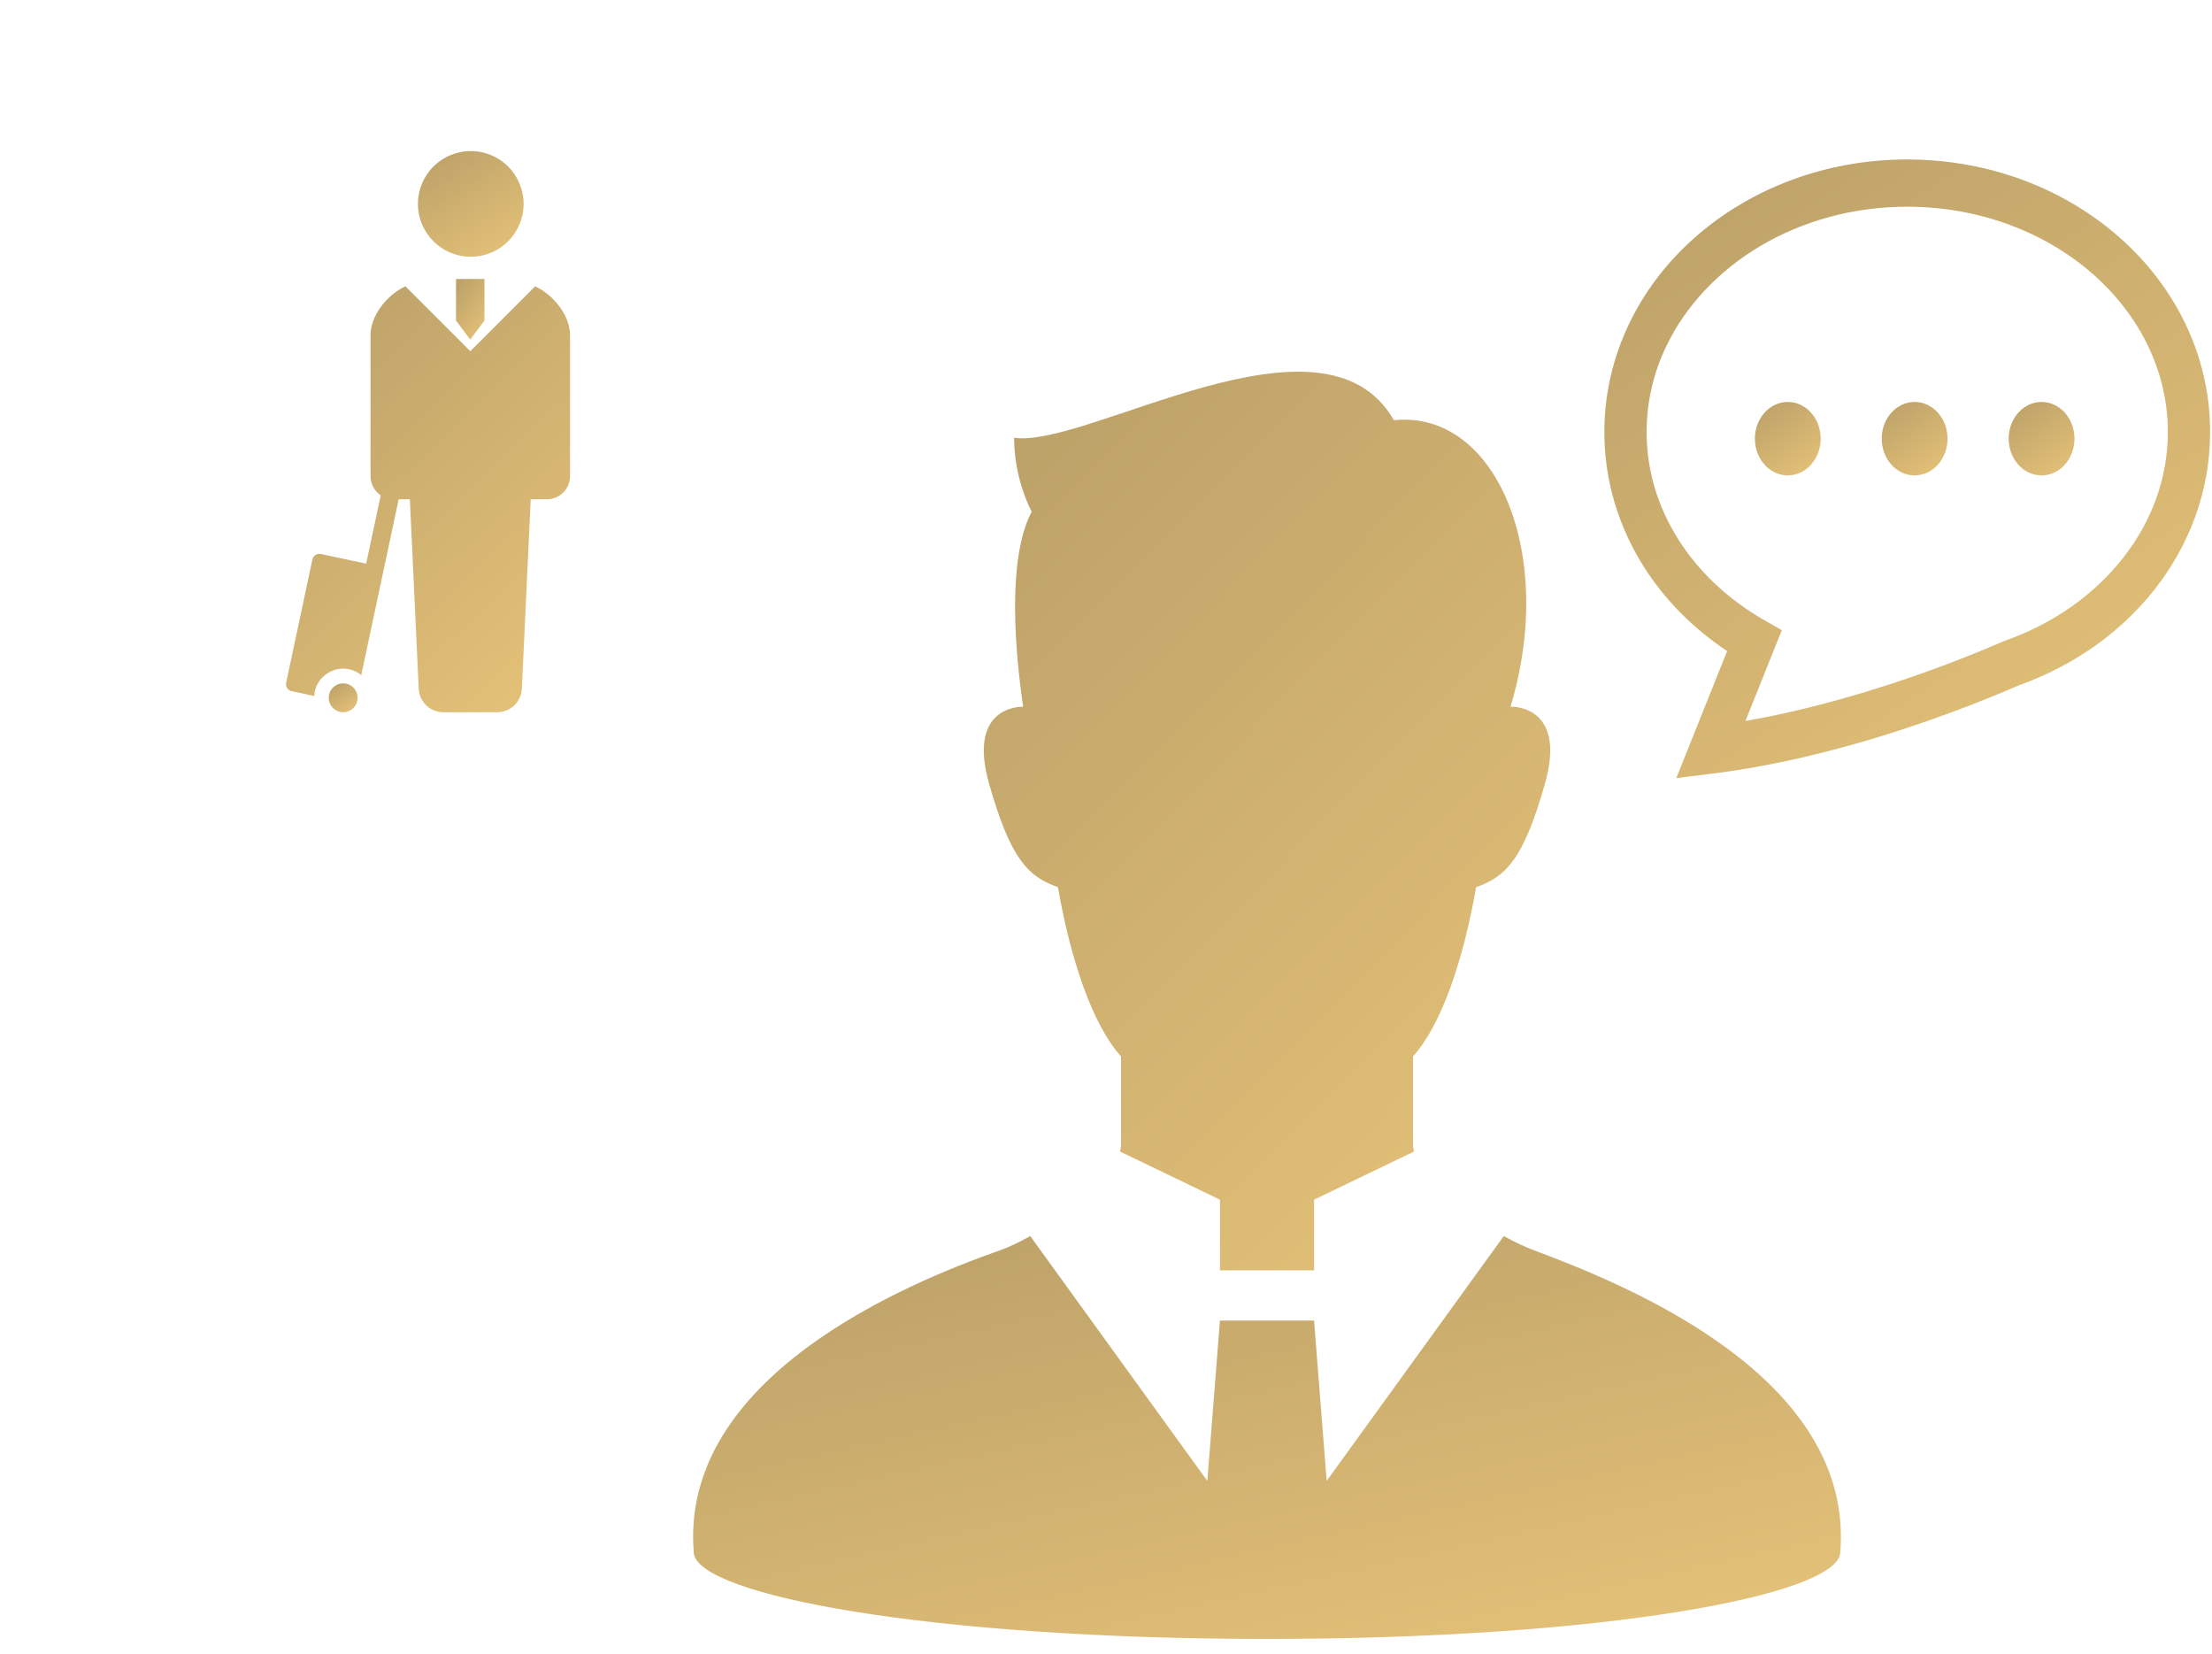
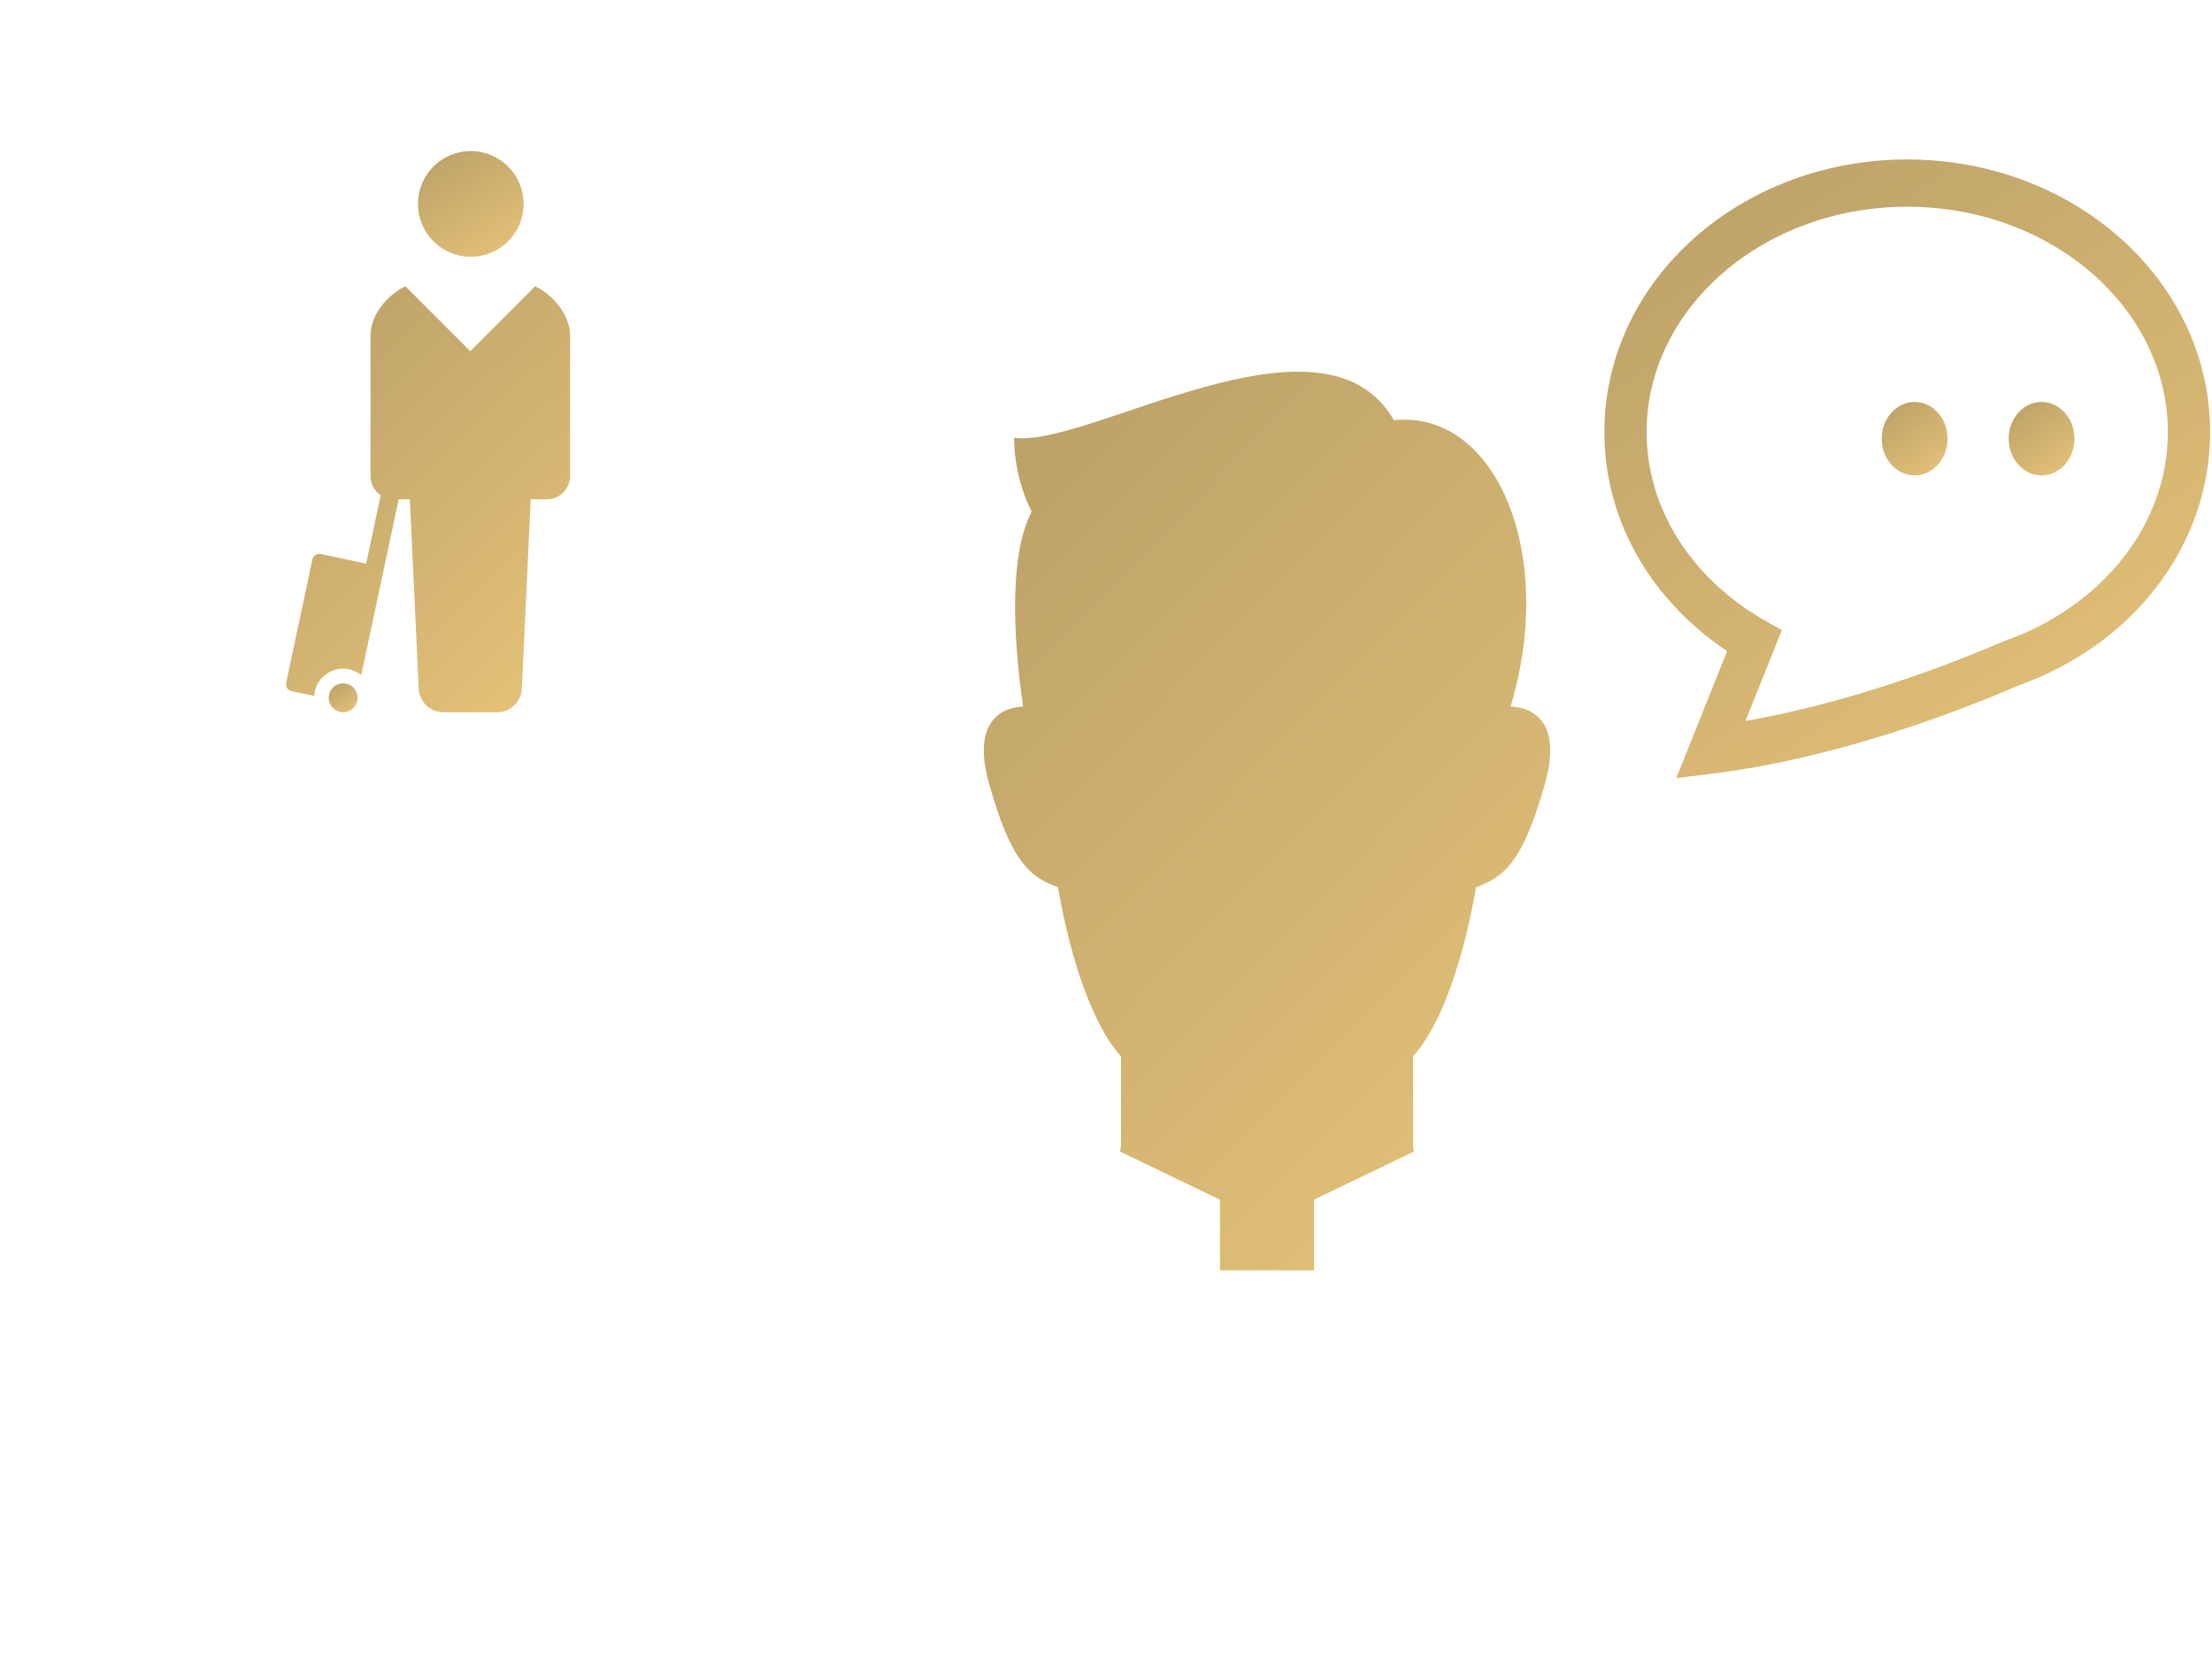
<svg xmlns="http://www.w3.org/2000/svg" width="111" height="83" viewBox="0 0 111 83" fill="none">
  <circle cx="21.656" cy="21.656" r="21.656" fill="white" />
  <g filter="url(#filter0_n_1503_10274)">
    <path d="M26.856 14.364L23.599 17.621L20.343 14.364C19.395 14.81 18.593 15.847 18.593 16.82V23.886C18.593 24.287 18.796 24.641 19.105 24.85L18.375 28.28L16.096 27.794C15.905 27.754 15.718 27.875 15.677 28.067L14.359 34.257C14.319 34.447 14.44 34.635 14.632 34.676L15.769 34.918C15.774 34.847 15.778 34.776 15.793 34.705C15.96 33.914 16.737 33.411 17.526 33.579C17.756 33.628 17.957 33.733 18.128 33.87L19.204 28.817L20.006 25.049C20.078 25.049 20.218 25.049 20.567 25.049L21.009 34.495C21.009 35.179 21.564 35.733 22.247 35.733C22.536 35.733 23.067 35.733 23.599 35.733C24.131 35.733 24.663 35.733 24.952 35.733C25.635 35.733 26.19 35.178 26.19 34.495L26.632 25.049C27.443 25.049 27.127 25.049 27.443 25.049C28.086 25.049 28.606 24.528 28.606 23.886V16.82C28.606 15.847 27.804 14.81 26.856 14.364Z" fill="url(#paint0_linear_1503_10274)" />
    <path d="M23.624 12.882C25.089 12.882 26.275 11.695 26.275 10.231C26.275 8.766 25.089 7.58 23.624 7.58C22.159 7.58 20.973 8.766 20.973 10.231C20.973 11.695 22.159 12.882 23.624 12.882Z" fill="url(#paint1_linear_1503_10274)" />
-     <path d="M22.883 13.999V16.082L23.596 17.036L24.31 16.082V13.999H23.596H22.883Z" fill="url(#paint2_linear_1503_10274)" />
    <path d="M17.371 34.301C16.98 34.217 16.595 34.467 16.512 34.858C16.429 35.249 16.678 35.633 17.07 35.717C17.461 35.801 17.845 35.55 17.929 35.159C18.012 34.769 17.762 34.384 17.371 34.301Z" fill="url(#paint3_linear_1503_10274)" />
  </g>
  <g filter="url(#filter1_n_1503_10274)">
-     <path d="M76.995 62.736C76.515 62.556 75.992 62.309 75.461 62.016L66.573 74.3L65.941 66.253H61.218L60.585 74.302L51.698 62.016C51.151 62.322 50.624 62.573 50.163 62.736C45.511 64.374 34.078 69.086 34.815 77.912C34.993 80.029 46.638 82.227 63.579 82.227C80.519 82.227 92.166 80.03 92.344 77.912C93.082 69.077 81.619 64.465 76.995 62.736Z" fill="url(#paint4_linear_1503_10274)" />
    <path d="M53.087 44.511C53.733 48.176 54.821 51.409 56.254 53.002C56.254 54.912 56.254 56.306 56.254 57.421C56.254 57.533 56.234 57.651 56.201 57.773L61.219 60.19V63.734H65.942V60.188L70.957 57.774C70.926 57.653 70.907 57.534 70.907 57.421C70.907 56.306 70.907 54.912 70.907 53.002C72.34 51.41 73.427 48.176 74.074 44.511C75.583 43.972 76.445 43.11 77.522 39.338C78.668 35.32 75.798 35.456 75.798 35.456C78.12 27.773 75.064 20.553 69.946 21.083C66.416 14.907 54.594 22.493 50.889 21.964C50.889 24.082 51.771 25.67 51.771 25.67C50.483 28.115 50.98 32.99 51.343 35.456C51.133 35.453 48.537 35.48 49.638 39.338C50.715 43.11 51.578 43.972 53.087 44.511Z" fill="url(#paint5_linear_1503_10274)" />
    <path d="M109.67 16.254C108.48 13.773 106.527 11.716 104.112 10.273C101.694 8.831 98.806 8.002 95.705 8C91.577 8.002 87.816 9.475 85.051 11.914C83.669 13.134 82.535 14.6 81.745 16.254C80.953 17.906 80.508 19.747 80.508 21.675C80.507 24.133 81.233 26.445 82.476 28.414C83.538 30.098 84.975 31.538 86.669 32.665L84.118 39.038L85.96 38.81C92.325 38.015 98.418 35.632 101.312 34.382C104.062 33.4 106.435 31.723 108.143 29.543C109.863 27.349 110.907 24.622 110.906 21.675C110.907 19.747 110.46 17.906 109.67 16.254ZM106.546 27.982C105.115 29.811 103.052 31.29 100.609 32.148L100.576 32.158L100.543 32.173C98.039 33.26 92.973 35.234 87.589 36.171L89.414 31.618L88.518 31.105C86.71 30.072 85.23 28.665 84.211 27.05C83.191 25.43 82.631 23.613 82.629 21.676C82.629 20.154 82.976 18.709 83.615 17.371C84.573 15.367 86.205 13.615 88.301 12.364C90.397 11.113 92.95 10.37 95.705 10.371C99.385 10.37 102.693 11.692 105.046 13.772C106.222 14.812 107.159 16.035 107.798 17.371C108.436 18.709 108.783 20.154 108.784 21.676C108.783 23.992 107.978 26.15 106.546 27.982Z" fill="url(#paint6_linear_1503_10274)" />
-     <path d="M89.713 20.166C88.801 20.166 88.062 20.992 88.062 22.008C88.062 23.027 88.801 23.852 89.713 23.852C90.624 23.852 91.364 23.027 91.364 22.008C91.364 20.992 90.624 20.166 89.713 20.166Z" fill="url(#paint7_linear_1503_10274)" />
    <path d="M96.078 20.166C95.165 20.166 94.426 20.992 94.426 22.008C94.426 23.027 95.166 23.852 96.078 23.852C96.989 23.852 97.728 23.027 97.728 22.008C97.728 20.992 96.989 20.166 96.078 20.166Z" fill="url(#paint8_linear_1503_10274)" />
    <path d="M102.448 20.166C101.536 20.166 100.797 20.992 100.797 22.008C100.797 23.027 101.536 23.852 102.448 23.852C103.36 23.852 104.099 23.027 104.099 22.008C104.099 20.992 103.36 20.166 102.448 20.166Z" fill="url(#paint9_linear_1503_10274)" />
  </g>
  <defs>
    <filter id="filter0_n_1503_10274" x="14.352" y="7.58" width="14.254" height="28.153" filterUnits="userSpaceOnUse" color-interpolation-filters="sRGB">
      <feFlood flood-opacity="0" result="BackgroundImageFix" />
      <feBlend mode="normal" in="SourceGraphic" in2="BackgroundImageFix" result="shape" />
      <feTurbulence type="fractalNoise" baseFrequency="2 2" stitchTiles="stitch" numOctaves="3" result="noise" seed="4676" />
      <feColorMatrix in="noise" type="luminanceToAlpha" result="alphaNoise" />
      <feComponentTransfer in="alphaNoise" result="coloredNoise1">
        <feFuncA type="discrete" tableValues="1 1 1 1 1 1 1 1 1 1 1 1 1 1 1 1 1 1 1 1 1 1 1 1 1 1 1 1 1 1 1 1 1 1 1 1 1 1 1 1 1 1 1 1 1 1 1 1 1 1 1 0 0 0 0 0 0 0 0 0 0 0 0 0 0 0 0 0 0 0 0 0 0 0 0 0 0 0 0 0 0 0 0 0 0 0 0 0 0 0 0 0 0 0 0 0 0 0 0 0 " />
      </feComponentTransfer>
      <feComposite operator="in" in2="shape" in="coloredNoise1" result="noise1Clipped" />
      <feFlood flood-color="rgba(157, 138, 98, 0.2)" result="color1Flood" />
      <feComposite operator="in" in2="noise1Clipped" in="color1Flood" result="color1" />
      <feMerge result="effect1_noise_1503_10274">
        <feMergeNode in="shape" />
        <feMergeNode in="color1" />
      </feMerge>
    </filter>
    <filter id="filter1_n_1503_10274" x="34.781" y="8" width="76.125" height="74.228" filterUnits="userSpaceOnUse" color-interpolation-filters="sRGB">
      <feFlood flood-opacity="0" result="BackgroundImageFix" />
      <feBlend mode="normal" in="SourceGraphic" in2="BackgroundImageFix" result="shape" />
      <feTurbulence type="fractalNoise" baseFrequency="2 2" stitchTiles="stitch" numOctaves="3" result="noise" seed="4676" />
      <feColorMatrix in="noise" type="luminanceToAlpha" result="alphaNoise" />
      <feComponentTransfer in="alphaNoise" result="coloredNoise1">
        <feFuncA type="discrete" tableValues="1 1 1 1 1 1 1 1 1 1 1 1 1 1 1 1 1 1 1 1 1 1 1 1 1 1 1 1 1 1 1 1 1 1 1 1 1 1 1 1 1 1 1 1 1 1 1 1 1 1 1 0 0 0 0 0 0 0 0 0 0 0 0 0 0 0 0 0 0 0 0 0 0 0 0 0 0 0 0 0 0 0 0 0 0 0 0 0 0 0 0 0 0 0 0 0 0 0 0 0 " />
      </feComponentTransfer>
      <feComposite operator="in" in2="shape" in="coloredNoise1" result="noise1Clipped" />
      <feFlood flood-color="rgba(157, 138, 98, 0.2)" result="color1Flood" />
      <feComposite operator="in" in2="noise1Clipped" in="color1Flood" result="color1" />
      <feMerge result="effect1_noise_1503_10274">
        <feMergeNode in="shape" />
        <feMergeNode in="color1" />
      </feMerge>
    </filter>
    <linearGradient id="paint0_linear_1503_10274" x1="15.863" y1="15.815" x2="31.204" y2="31.855" gradientUnits="userSpaceOnUse">
      <stop stop-color="#BDA269" />
      <stop offset="1" stop-color="#E5C278" />
    </linearGradient>
    <linearGradient id="paint1_linear_1503_10274" x1="21.535" y1="7.94" x2="24.99" y2="13.356" gradientUnits="userSpaceOnUse">
      <stop stop-color="#BDA269" />
      <stop offset="1" stop-color="#E5C278" />
    </linearGradient>
    <linearGradient id="paint2_linear_1503_10274" x1="23.034" y1="14.205" x2="25.119" y2="15.741" gradientUnits="userSpaceOnUse">
      <stop stop-color="#BDA269" />
      <stop offset="1" stop-color="#E5C278" />
    </linearGradient>
    <linearGradient id="paint3_linear_1503_10274" x1="16.65" y1="34.383" x2="17.593" y2="35.863" gradientUnits="userSpaceOnUse">
      <stop stop-color="#BDA269" />
      <stop offset="1" stop-color="#E5C278" />
    </linearGradient>
    <linearGradient id="paint4_linear_1503_10274" x1="40.89" y1="63.389" x2="47.082" y2="91.05" gradientUnits="userSpaceOnUse">
      <stop stop-color="#BDA269" />
      <stop offset="1" stop-color="#E5C278" />
    </linearGradient>
    <linearGradient id="paint5_linear_1503_10274" x1="52.382" y1="21.71" x2="84.778" y2="53.725" gradientUnits="userSpaceOnUse">
      <stop stop-color="#BDA269" />
      <stop offset="1" stop-color="#E5C278" />
    </linearGradient>
    <linearGradient id="paint6_linear_1503_10274" x1="83.732" y1="10.107" x2="104.133" y2="41.426" gradientUnits="userSpaceOnUse">
      <stop stop-color="#BDA269" />
      <stop offset="1" stop-color="#E5C278" />
    </linearGradient>
    <linearGradient id="paint7_linear_1503_10274" x1="88.413" y1="20.416" x2="90.916" y2="23.93" gradientUnits="userSpaceOnUse">
      <stop stop-color="#BDA269" />
      <stop offset="1" stop-color="#E5C278" />
    </linearGradient>
    <linearGradient id="paint8_linear_1503_10274" x1="94.776" y1="20.416" x2="97.279" y2="23.931" gradientUnits="userSpaceOnUse">
      <stop stop-color="#BDA269" />
      <stop offset="1" stop-color="#E5C278" />
    </linearGradient>
    <linearGradient id="paint9_linear_1503_10274" x1="101.147" y1="20.416" x2="103.65" y2="23.931" gradientUnits="userSpaceOnUse">
      <stop stop-color="#BDA269" />
      <stop offset="1" stop-color="#E5C278" />
    </linearGradient>
  </defs>
</svg>